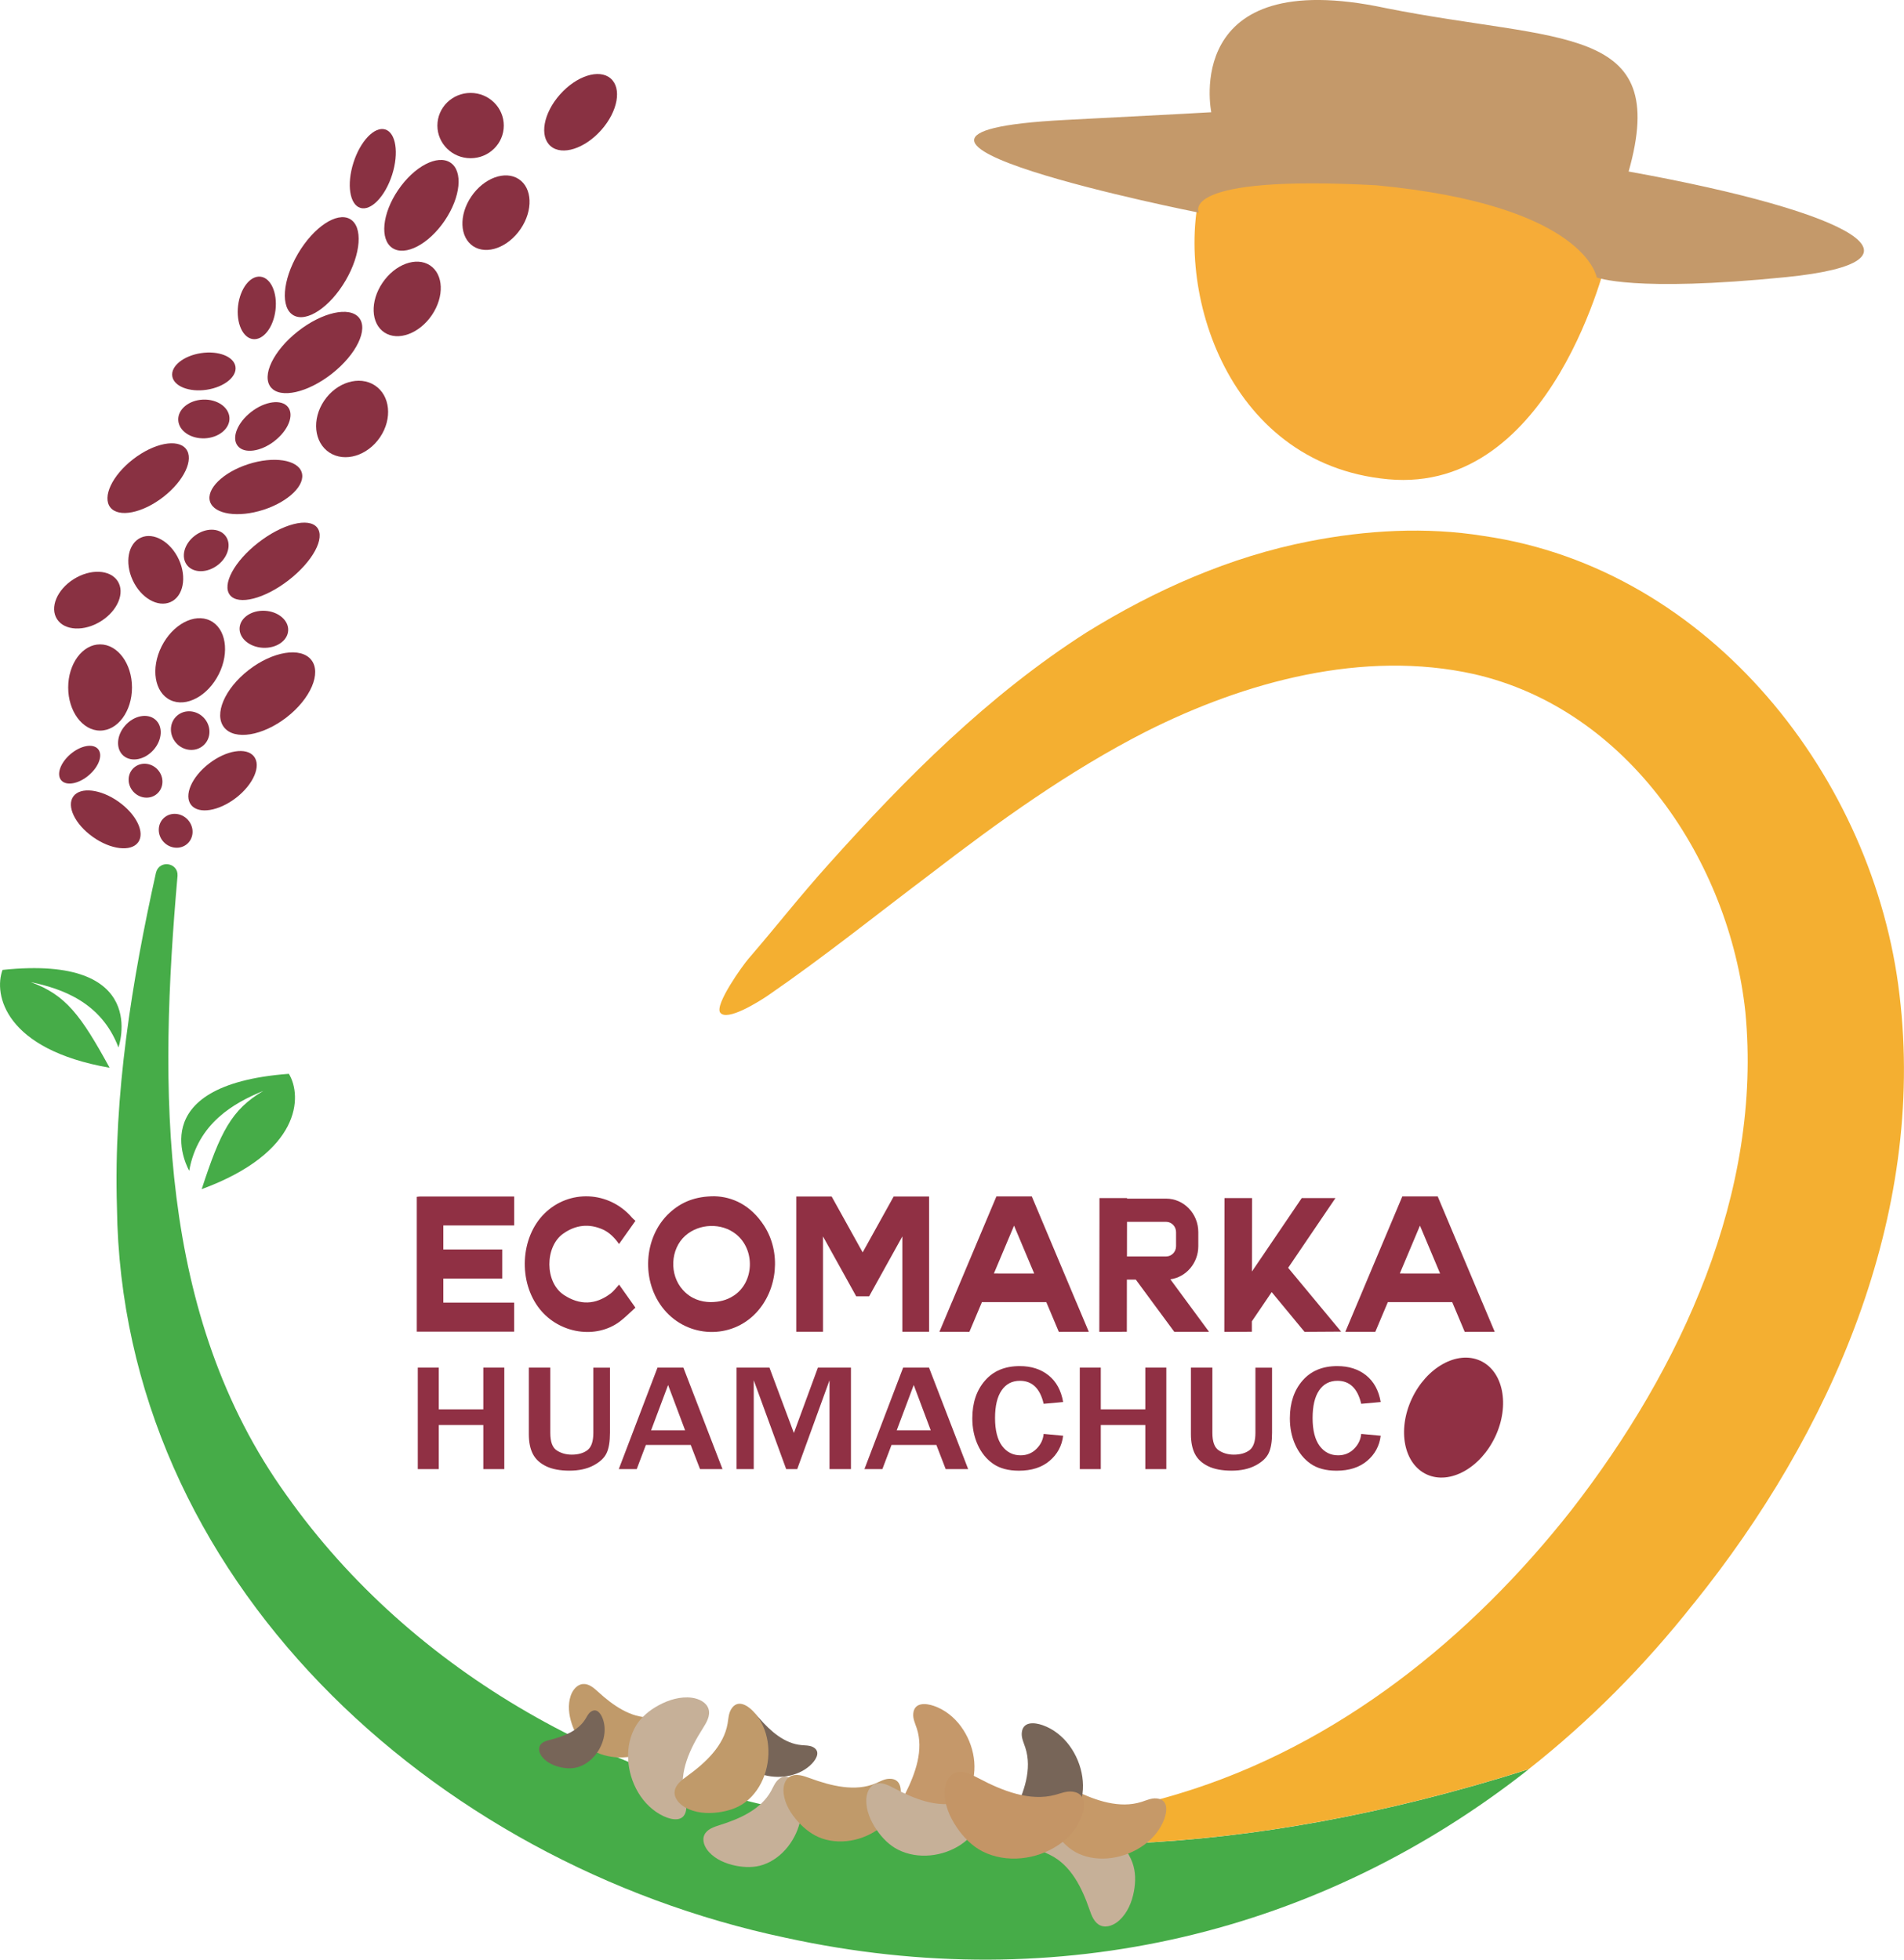
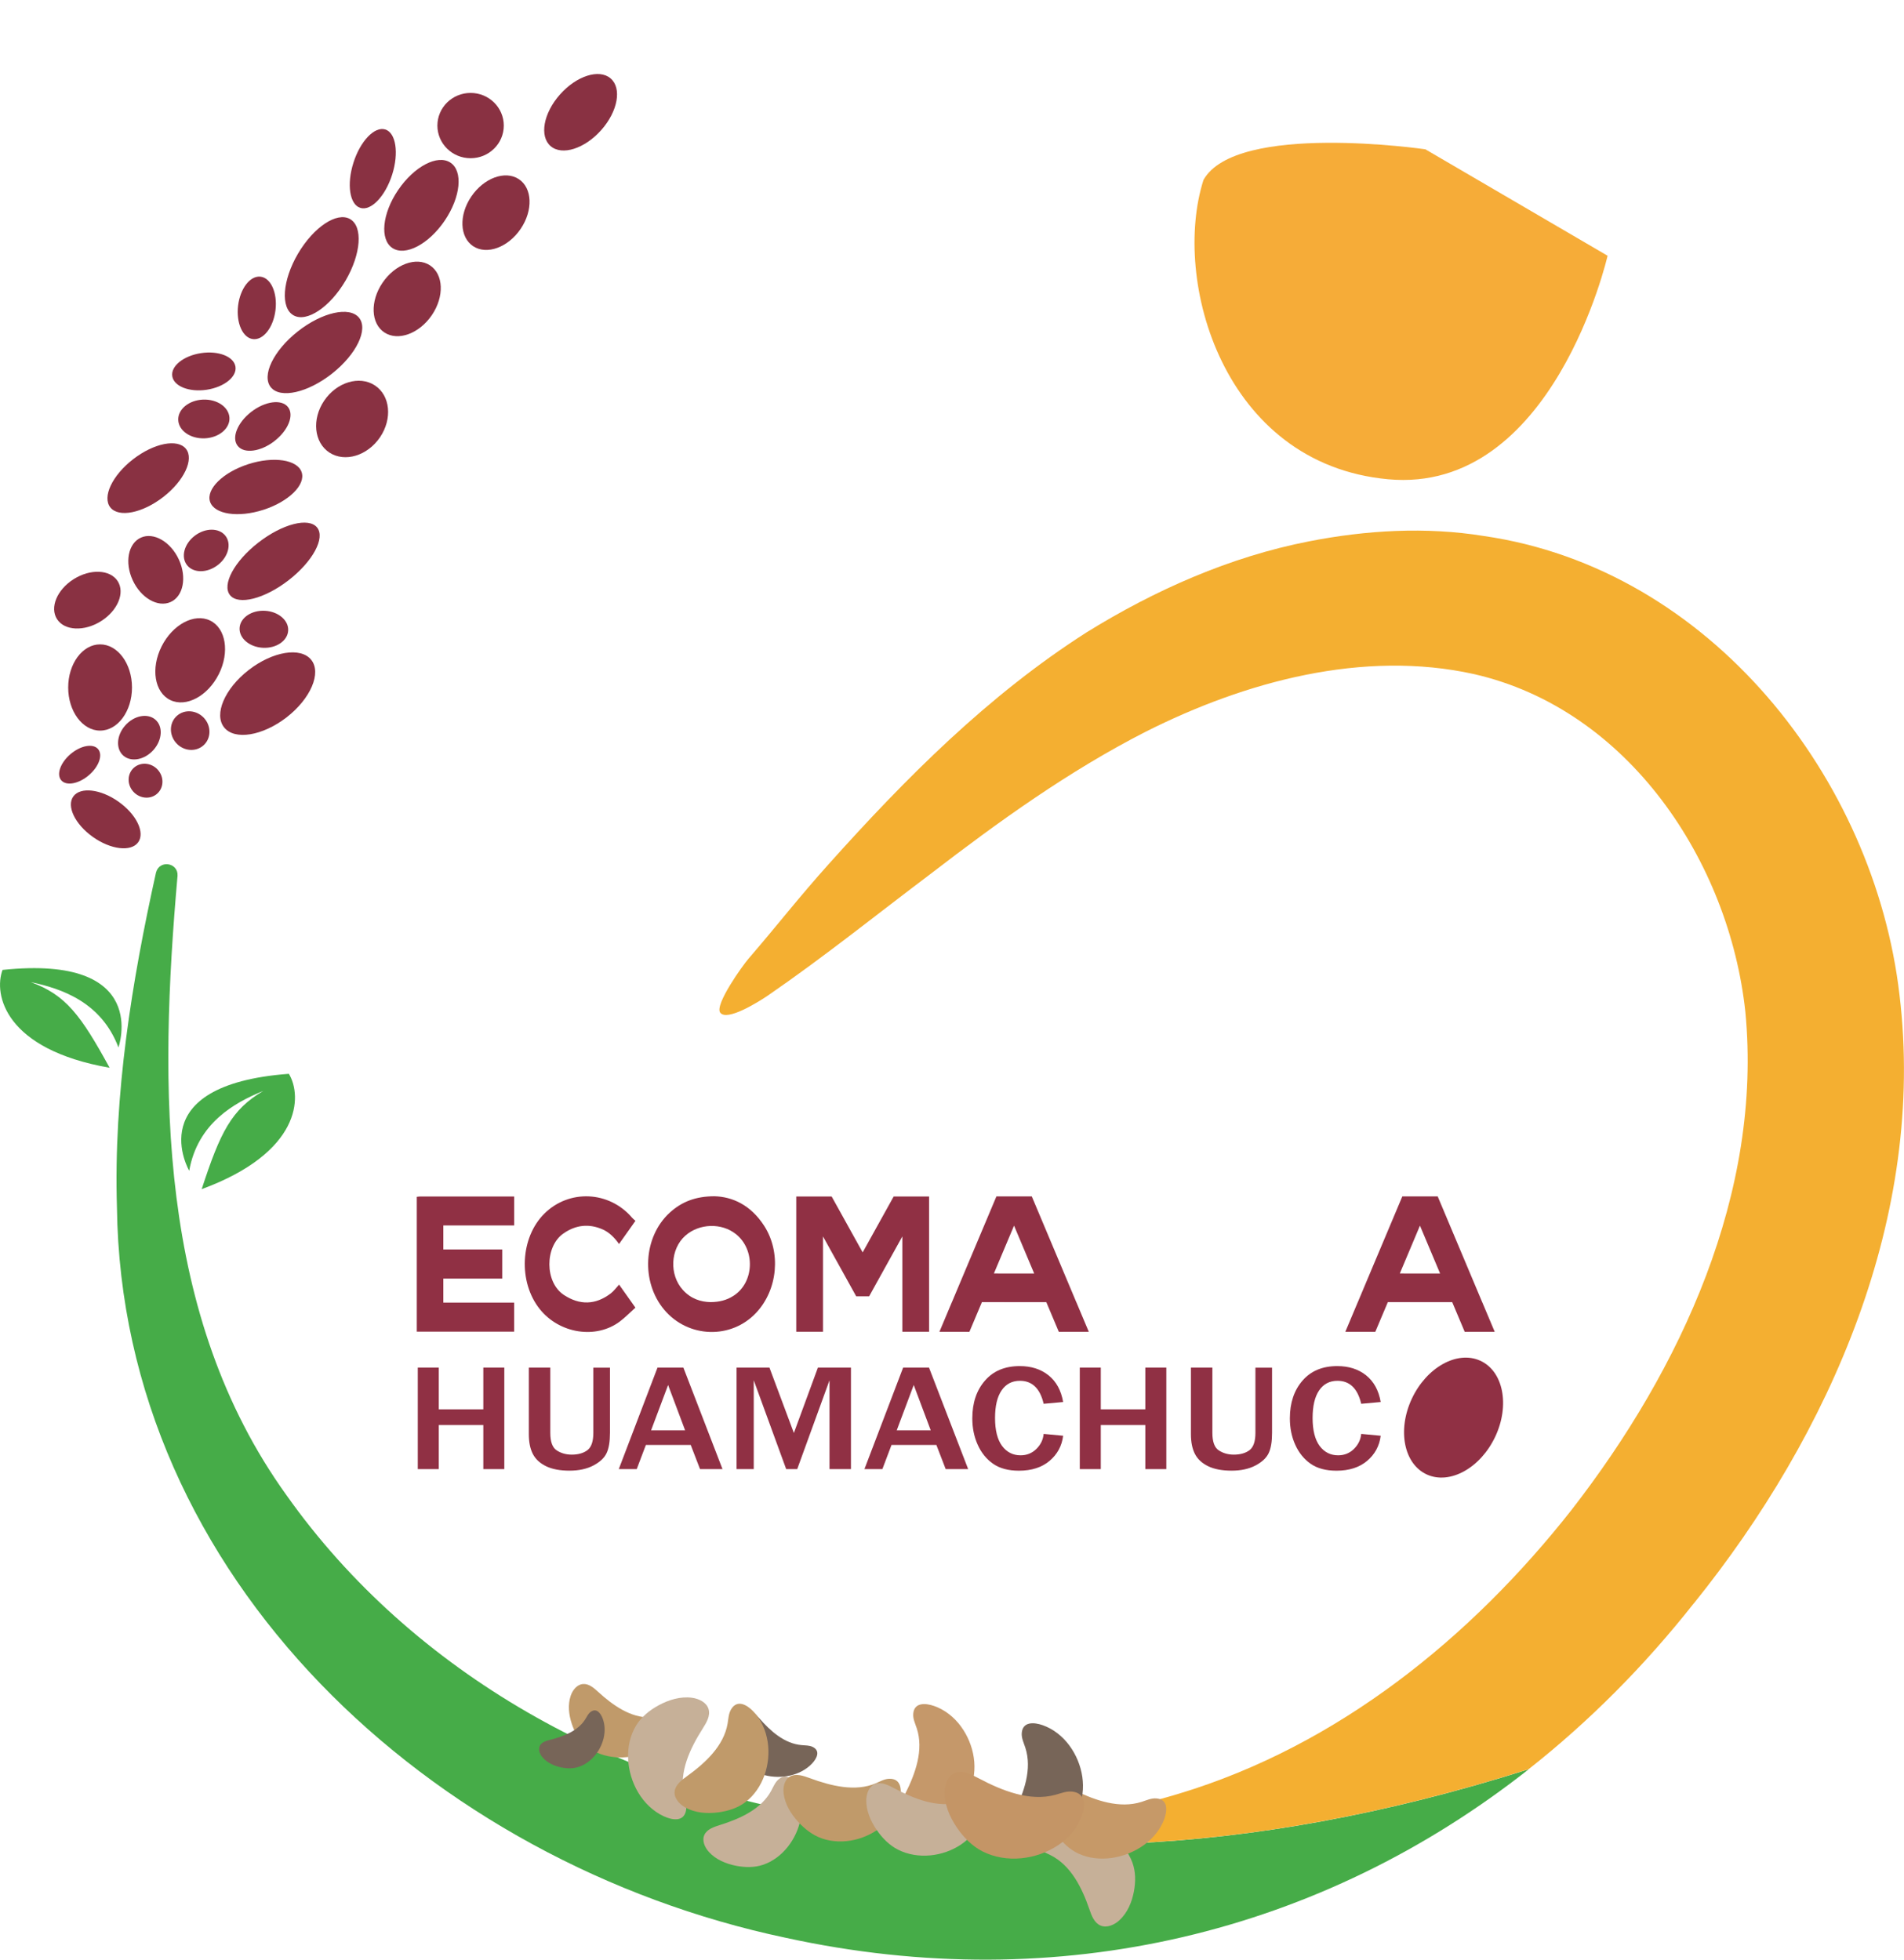
<svg xmlns="http://www.w3.org/2000/svg" width="102" height="105" viewBox="0 0 102 105" fill="none">
  <g clip-path="url(#clip0_120_2517)">
    <path d="M80.106 76.969C79.318 78.654 77.676 79.565 76.442 79.007C75.207 78.447 74.846 76.629 75.634 74.944C76.423 73.261 78.064 72.348 79.298 72.908C80.532 73.466 80.894 75.286 80.106 76.971" fill="#903044" />
    <path d="M27.017 78.717H25.892V76.355H23.506V78.717H22.381V73.279H23.506V75.514H25.892V73.279H27.017V78.717Z" fill="#903044" />
    <path d="M32.677 73.279V76.772C32.677 77.245 32.616 77.611 32.494 77.864C32.373 78.12 32.137 78.339 31.788 78.523C31.439 78.707 31.011 78.8 30.509 78.8C30.008 78.8 29.58 78.722 29.252 78.561C28.925 78.402 28.689 78.183 28.546 77.906C28.403 77.629 28.33 77.275 28.33 76.844V73.279H29.48V76.772C29.48 77.251 29.594 77.566 29.826 77.715C30.056 77.865 30.323 77.941 30.628 77.941C30.979 77.941 31.26 77.86 31.47 77.701C31.681 77.539 31.786 77.231 31.786 76.774V73.281H32.679L32.677 73.279Z" fill="#903044" />
    <path d="M38.706 78.717H37.502L37.003 77.422H34.601L34.11 78.717H33.149L35.223 73.279H36.61L38.706 78.717ZM36.702 76.638L35.791 74.21L34.88 76.638H36.702Z" fill="#903044" />
    <path d="M45.587 78.717H44.438V73.957L42.708 78.717H42.117L40.379 73.957V78.717H39.459V73.279H41.221L42.529 76.781L43.816 73.279H45.587V78.717Z" fill="#903044" />
    <path d="M51.866 78.717H50.662L50.163 77.422H47.76L47.27 78.717H46.309L48.382 73.279H49.769L51.866 78.717ZM49.861 76.638L48.95 74.21L48.039 76.638H49.861Z" fill="#903044" />
    <path d="M55.91 76.83L56.954 76.929C56.887 77.473 56.645 77.921 56.228 78.274C55.812 78.626 55.265 78.802 54.588 78.802C54.017 78.802 53.552 78.677 53.198 78.428C52.843 78.179 52.568 77.84 52.377 77.411C52.184 76.984 52.088 76.512 52.088 75.998C52.088 75.168 52.314 74.494 52.766 73.975C53.216 73.455 53.837 73.197 54.628 73.197C55.247 73.197 55.763 73.362 56.175 73.694C56.588 74.026 56.847 74.501 56.954 75.122L55.91 75.217C55.719 74.396 55.294 73.985 54.639 73.985C54.219 73.985 53.89 74.156 53.657 74.499C53.423 74.84 53.306 75.334 53.306 75.982C53.306 76.63 53.432 77.138 53.682 77.474C53.933 77.809 54.264 77.978 54.675 77.978C55.005 77.978 55.285 77.865 55.517 77.639C55.749 77.412 55.88 77.144 55.91 76.83Z" fill="#903044" />
    <path d="M62.482 78.717H61.356V76.355H58.971V78.717H57.846V73.279H58.971V75.514H61.356V73.279H62.482V78.717Z" fill="#903044" />
    <path d="M68.146 73.279V76.772C68.146 77.245 68.085 77.611 67.963 77.864C67.841 78.12 67.606 78.339 67.257 78.523C66.908 78.707 66.48 78.8 65.978 78.8C65.476 78.8 65.049 78.722 64.721 78.561C64.394 78.402 64.158 78.183 64.015 77.906C63.872 77.629 63.799 77.275 63.799 76.844V73.279H64.949V76.772C64.949 77.251 65.063 77.566 65.295 77.715C65.525 77.865 65.792 77.941 66.097 77.941C66.447 77.941 66.729 77.86 66.939 77.701C67.149 77.539 67.255 77.231 67.255 76.774V73.281H68.147L68.146 73.279Z" fill="#903044" />
    <path d="M72.922 76.83L73.966 76.929C73.899 77.473 73.657 77.921 73.24 78.274C72.823 78.626 72.277 78.802 71.599 78.802C71.029 78.802 70.564 78.677 70.209 78.428C69.855 78.179 69.58 77.84 69.388 77.411C69.195 76.984 69.1 76.512 69.1 75.998C69.1 75.168 69.326 74.494 69.777 73.975C70.228 73.455 70.849 73.197 71.639 73.197C72.258 73.197 72.775 73.362 73.187 73.694C73.6 74.026 73.859 74.501 73.966 75.122L72.922 75.217C72.73 74.396 72.306 73.985 71.651 73.985C71.23 73.985 70.901 74.156 70.668 74.499C70.435 74.84 70.318 75.334 70.318 75.982C70.318 76.63 70.444 77.138 70.694 77.474C70.944 77.809 71.276 77.978 71.686 77.978C72.017 77.978 72.297 77.865 72.529 77.639C72.76 77.412 72.892 77.144 72.922 76.83Z" fill="#903044" />
    <path d="M26.989 6.729C26.989 7.695 26.193 8.478 25.211 8.478C24.228 8.478 23.432 7.695 23.432 6.729C23.432 5.763 24.228 4.979 25.211 4.979C26.193 4.979 26.989 5.763 26.989 6.729Z" fill="#893142" />
    <path d="M23.826 11.819C22.97 13.084 21.716 13.743 21.026 13.292C20.336 12.84 20.47 11.448 21.327 10.184C22.183 8.92 23.436 8.26 24.127 8.712C24.817 9.163 24.682 10.555 23.826 11.819Z" fill="#893142" />
    <path d="M27.894 12.261C27.22 13.255 26.084 13.673 25.353 13.195C24.622 12.715 24.575 11.523 25.248 10.53C25.922 9.536 27.059 9.118 27.79 9.596C28.52 10.074 28.567 11.267 27.894 12.261Z" fill="#893142" />
    <path d="M23.137 16.882C22.464 17.876 21.327 18.294 20.596 17.816C19.865 17.338 19.818 16.144 20.492 15.151C21.165 14.157 22.302 13.739 23.033 14.217C23.763 14.695 23.811 15.888 23.137 16.882Z" fill="#893142" />
    <path d="M20.359 23.428C19.686 24.422 18.472 24.789 17.645 24.248C16.82 23.706 16.696 22.463 17.366 21.469C18.04 20.476 19.254 20.109 20.08 20.649C20.907 21.191 21.031 22.434 20.359 23.428Z" fill="#893142" />
    <path d="M32.214 6.964C31.328 7.966 30.112 8.356 29.5 7.831C28.887 7.307 29.108 6.069 29.995 5.067C30.882 4.064 32.096 3.675 32.709 4.199C33.323 4.724 33.101 5.961 32.214 6.964Z" fill="#893142" />
    <path d="M18.51 15.038C17.674 16.463 16.425 17.294 15.723 16.895C15.02 16.497 15.128 15.017 15.963 13.593C16.8 12.168 18.048 11.337 18.75 11.736C19.454 12.134 19.345 13.614 18.51 15.038Z" fill="#893142" />
    <path d="M17.792 20.015C16.488 21.044 15.019 21.375 14.51 20.752C14.001 20.129 14.647 18.79 15.951 17.759C17.256 16.73 18.724 16.4 19.233 17.023C19.742 17.646 19.096 18.984 17.792 20.015Z" fill="#893142" />
    <path d="M11.075 20.883C10.14 21.025 9.313 20.7 9.229 20.159C9.143 19.617 9.834 19.063 10.768 18.921C11.703 18.779 12.529 19.104 12.614 19.645C12.7 20.187 12.01 20.741 11.075 20.883Z" fill="#893142" />
    <path d="M14.115 27.315C12.761 27.752 11.479 27.56 11.254 26.885C11.029 26.21 11.944 25.308 13.3 24.871C14.654 24.433 15.935 24.628 16.16 25.301C16.386 25.976 15.469 26.878 14.115 27.315Z" fill="#893142" />
    <path d="M15.465 31.086C14.177 32.086 12.77 32.446 12.322 31.888C11.874 31.33 12.555 30.068 13.845 29.068C15.133 28.067 16.541 27.709 16.988 28.265C17.436 28.824 16.754 30.087 15.465 31.086Z" fill="#893142" />
    <path d="M15.357 38.433C14.068 39.432 12.57 39.677 12.008 38.977C11.446 38.278 12.035 36.898 13.323 35.899C14.612 34.899 16.112 34.654 16.672 35.354C17.235 36.053 16.645 37.433 15.357 38.433Z" fill="#893142" />
-     <path d="M12.653 42.743C11.725 43.463 10.645 43.638 10.242 43.134C9.837 42.63 10.262 41.637 11.19 40.919C12.117 40.199 13.198 40.023 13.601 40.526C14.006 41.03 13.581 42.023 12.653 42.743Z" fill="#893142" />
    <path d="M6.356 42.961C7.315 43.641 7.781 44.616 7.399 45.135C7.017 45.655 5.93 45.524 4.974 44.844C4.016 44.163 3.549 43.19 3.931 42.67C4.314 42.149 5.401 42.28 6.358 42.961" fill="#893142" />
    <path d="M8.747 26.629C7.63 27.496 6.36 27.748 5.913 27.191C5.465 26.633 6.008 25.478 7.125 24.611C8.242 23.743 9.512 23.491 9.96 24.048C10.407 24.605 9.864 25.761 8.747 26.629Z" fill="#893142" />
    <path d="M14.759 16.613C14.649 17.537 14.11 18.233 13.556 18.17C13.003 18.107 12.644 17.305 12.754 16.381C12.866 15.457 13.403 14.76 13.957 14.825C14.51 14.888 14.869 15.689 14.759 16.613Z" fill="#893142" />
    <path d="M14.706 23.631C13.964 24.207 13.081 24.325 12.737 23.895C12.391 23.465 12.713 22.649 13.456 22.071C14.198 21.494 15.081 21.376 15.425 21.807C15.77 22.237 15.448 23.052 14.706 23.629" fill="#893142" />
    <path d="M9.583 29.983C10.02 30.936 9.82 31.955 9.136 32.259C8.453 32.563 7.543 32.036 7.106 31.082C6.668 30.129 6.868 29.109 7.552 28.805C8.236 28.502 9.145 29.029 9.583 29.983Z" fill="#893142" />
    <path d="M5.413 33.282C4.516 33.847 3.462 33.8 3.058 33.179C2.653 32.557 3.051 31.597 3.947 31.032C4.844 30.466 5.896 30.513 6.302 31.134C6.707 31.756 6.31 32.716 5.413 33.282Z" fill="#893142" />
    <path d="M7.071 36.837C7.071 38.113 6.306 39.147 5.362 39.147C4.418 39.147 3.653 38.113 3.653 36.837C3.653 35.56 4.418 34.526 5.362 34.526C6.306 34.526 7.071 35.56 7.071 36.837Z" fill="#893142" />
    <path d="M11.722 36.121C11.133 37.298 9.97 37.919 9.124 37.51C8.277 37.101 8.067 35.816 8.655 34.639C9.244 33.462 10.406 32.84 11.254 33.249C12.101 33.658 12.311 34.944 11.723 36.121" fill="#893142" />
    <path d="M11.672 30.272C11.108 30.711 10.37 30.717 10.025 30.288C9.679 29.857 9.858 29.153 10.423 28.714C10.988 28.277 11.725 28.27 12.07 28.7C12.415 29.13 12.237 29.834 11.672 30.272Z" fill="#893142" />
    <path d="M14.082 34.709C13.364 34.671 12.805 34.197 12.835 33.649C12.865 33.102 13.473 32.688 14.191 32.726C14.909 32.764 15.468 33.238 15.438 33.786C15.408 34.333 14.801 34.747 14.084 34.709" fill="#893142" />
    <path d="M8.232 40.172C7.763 40.709 7.04 40.854 6.618 40.497C6.196 40.14 6.233 39.414 6.702 38.878C7.171 38.341 7.895 38.196 8.317 38.554C8.738 38.911 8.701 39.636 8.232 40.172Z" fill="#893142" />
    <path d="M4.764 41.533C4.223 41.999 3.56 42.124 3.286 41.815C3.011 41.504 3.229 40.877 3.771 40.411C4.313 39.947 4.975 39.821 5.249 40.131C5.524 40.441 5.306 41.068 4.764 41.533Z" fill="#893142" />
    <path d="M9.372 39.731C9.023 39.258 9.104 38.614 9.556 38.292C10.007 37.97 10.656 38.091 11.005 38.563C11.354 39.036 11.271 39.68 10.82 40.002C10.368 40.324 9.721 40.202 9.372 39.731Z" fill="#893142" />
-     <path d="M8.694 45.028C8.388 44.613 8.461 44.048 8.856 43.765C9.252 43.483 9.821 43.588 10.127 44.003C10.433 44.418 10.36 44.983 9.965 45.266C9.569 45.548 9.002 45.441 8.694 45.027" fill="#893142" />
    <path d="M7.08 42.343C6.774 41.929 6.847 41.363 7.242 41.081C7.638 40.798 8.207 40.903 8.513 41.318C8.819 41.733 8.746 42.298 8.351 42.581C7.955 42.864 7.387 42.757 7.08 42.342" fill="#893142" />
    <path d="M10.964 23.486C10.206 23.517 9.573 23.078 9.549 22.505C9.524 21.932 10.118 21.442 10.877 21.411C11.635 21.381 12.268 21.819 12.293 22.393C12.317 22.965 11.722 23.455 10.964 23.487" fill="#893142" />
    <path d="M21.009 9.357C20.64 10.517 19.878 11.316 19.304 11.139C18.731 10.963 18.565 9.88 18.934 8.719C19.301 7.559 20.065 6.76 20.638 6.937C21.21 7.113 21.378 8.196 21.009 9.357Z" fill="#893142" />
    <path d="M10.137 62.733C10.137 62.733 7.467 58.138 15.476 57.536C16.199 58.74 16.143 61.748 10.804 63.717C11.805 60.654 12.395 59.459 14.105 58.453C12.541 59.09 10.588 60.183 10.136 62.733" fill="#46AC48" />
    <path d="M6.345 56.125C6.345 56.125 8.121 51.13 0.136 51.969C-0.353 53.283 0.257 56.23 5.872 57.212C4.322 54.378 3.519 53.308 1.652 52.624C3.308 52.97 5.43 53.697 6.346 56.123" fill="#46AC48" />
    <path d="M86.121 13.702C86.121 13.702 83.201 26.501 74.358 25.679C65.514 24.86 62.762 15.014 64.472 9.641C66.224 6.524 76.36 8 76.36 8L86.119 13.702H86.121Z" fill="#F6AC38" />
-     <path d="M64.89 6.014C64.89 6.014 63.249 -1.913 74.233 0.433C83.577 2.298 89.5 1.232 87.248 9.19C99.512 11.405 103.849 14.03 95.674 14.85C87.498 15.671 85.537 14.864 85.537 14.864C85.537 14.864 84.954 10.994 73.733 9.928C63.055 9.354 64.222 11.393 64.222 11.393C64.222 11.393 42.866 7.166 57.047 6.428C63.471 6.1 64.89 6.014 64.89 6.014Z" fill="#C4996A" />
    <path d="M44.851 97.433C33.184 95.807 22.107 89.671 15.35 80.118C8.408 70.472 8.513 58.278 9.511 46.923C9.553 46.219 8.539 46.054 8.357 46.753C7.066 52.572 6.077 58.64 6.265 64.697C6.513 84.549 23.117 99.818 42.079 103.826C56.806 107.045 70.826 103.525 81.897 94.798C66.131 99.802 53.82 99.479 44.854 97.433" fill="#46AC48" />
    <path d="M90.736 85.919C98.084 76.802 103.182 65.143 101.759 53.308C100.413 41.729 91.637 30.472 79.482 28.718C76.389 28.218 73.186 28.405 70.121 29.007C65.884 29.834 61.866 31.619 58.226 33.872C52.931 37.253 48.538 41.678 44.408 46.285C42.799 48.077 41.671 49.543 40.11 51.355C39.782 51.729 38.279 53.832 38.58 54.254C38.935 54.754 40.663 53.668 41.172 53.318C44.171 51.252 46.968 48.999 49.852 46.825C53.519 44.003 57.273 41.303 61.374 39.208C66.716 36.514 73.026 34.802 78.965 36.119C87.254 38.012 92.644 46.187 93.502 54.223C94.427 63.889 90.067 73.331 84.194 80.898C78.809 87.748 71.673 93.534 63.177 96.101C57.264 97.894 50.975 98.285 44.849 97.43C53.815 99.476 66.127 99.8 81.892 94.795C85.106 92.261 88.072 89.291 90.734 85.916" fill="#F4AF31" />
    <path d="M57.872 97.682C59.088 97.87 60.251 98.672 60.662 99.793C60.843 100.281 60.843 100.821 60.748 101.332C60.641 101.913 60.404 102.488 59.966 102.891C59.697 103.138 59.301 103.315 58.962 103.175C58.623 103.034 58.479 102.649 58.361 102.306C57.965 101.154 57.38 99.956 56.279 99.402C56.036 99.279 55.763 99.185 55.586 98.983C55.17 98.507 55.636 98.112 56.078 97.907C56.63 97.65 57.258 97.586 57.874 97.682" fill="#C6B098" />
    <path d="M61.264 98.87C60.269 99.583 58.872 99.823 57.775 99.319C57.296 99.098 56.909 98.717 56.607 98.289C56.265 97.804 56.019 97.232 56.039 96.644C56.052 96.281 56.204 95.88 56.545 95.744C56.886 95.606 57.265 95.779 57.595 95.941C58.703 96.48 59.979 96.92 61.154 96.547C61.415 96.464 61.675 96.34 61.947 96.361C62.581 96.408 62.537 97.011 62.373 97.464C62.167 98.029 61.768 98.511 61.264 98.871" fill="#C69968" />
    <path d="M57.289 93.528C58.014 94.507 58.258 95.88 57.745 96.959C57.52 97.43 57.133 97.811 56.698 98.108C56.205 98.444 55.623 98.686 55.025 98.666C54.656 98.654 54.248 98.505 54.11 98.168C53.971 97.834 54.147 97.461 54.31 97.136C54.858 96.046 55.305 94.792 54.926 93.636C54.842 93.38 54.716 93.124 54.737 92.857C54.785 92.233 55.398 92.276 55.859 92.438C56.434 92.641 56.924 93.033 57.29 93.528" fill="#776558" />
    <path d="M51.475 92.5C52.2 93.479 52.445 94.853 51.931 95.931C51.707 96.402 51.319 96.783 50.884 97.08C50.391 97.416 49.809 97.658 49.211 97.638C48.842 97.626 48.435 97.477 48.296 97.141C48.156 96.806 48.332 96.433 48.496 96.108C49.044 95.018 49.492 93.764 49.113 92.608C49.028 92.352 48.902 92.096 48.924 91.829C48.971 91.205 49.584 91.248 50.045 91.41C50.62 91.612 51.11 92.005 51.477 92.5" fill="#C5986A" />
    <path d="M34.354 93.981C33.348 94.331 32.126 94.19 31.342 93.503C30.999 93.203 30.773 92.791 30.631 92.362C30.47 91.876 30.41 91.341 30.574 90.858C30.676 90.559 30.903 90.264 31.222 90.233C31.539 90.202 31.811 90.438 32.044 90.652C32.829 91.369 33.777 92.047 34.848 92.023C35.086 92.018 35.332 91.978 35.553 92.061C36.07 92.255 35.881 92.746 35.629 93.082C35.316 93.501 34.863 93.803 34.354 93.981Z" fill="#C09A6A" />
    <path d="M32.336 93.138C32.166 93.85 31.622 94.502 30.918 94.697C30.61 94.781 30.28 94.757 29.969 94.678C29.619 94.59 29.277 94.422 29.05 94.144C28.91 93.974 28.821 93.732 28.923 93.535C29.024 93.341 29.267 93.273 29.482 93.219C30.205 93.036 30.966 92.743 31.355 92.116C31.441 91.977 31.511 91.821 31.643 91.724C31.953 91.499 32.175 91.793 32.28 92.064C32.413 92.403 32.422 92.778 32.336 93.138Z" fill="#776558" />
    <path d="M42.895 97.429C42.698 98.526 41.927 99.565 40.872 99.919C40.41 100.074 39.905 100.064 39.427 99.97C38.885 99.863 38.35 99.638 37.981 99.234C37.754 98.986 37.595 98.624 37.733 98.319C37.87 98.014 38.235 97.89 38.558 97.79C39.642 97.451 40.776 96.942 41.312 95.955C41.431 95.737 41.524 95.493 41.717 95.334C42.169 94.965 42.53 95.394 42.716 95.798C42.948 96.302 42.995 96.872 42.895 97.427" fill="#C6B098" />
    <path d="M42.33 95.135C41.437 95.339 40.403 95.104 39.799 94.442C39.535 94.154 39.382 93.78 39.301 93.398C39.21 92.968 39.211 92.504 39.399 92.105C39.514 91.86 39.738 91.628 40.014 91.632C40.288 91.636 40.497 91.864 40.677 92.068C41.278 92.756 42.024 93.425 42.942 93.505C43.145 93.524 43.361 93.514 43.543 93.605C43.966 93.819 43.756 94.221 43.509 94.486C43.2 94.816 42.782 95.031 42.329 95.135" fill="#776558" />
    <path d="M34.189 96.045C33.544 94.962 33.434 93.517 34.077 92.455C34.359 91.991 34.8 91.636 35.279 91.375C35.822 91.078 36.45 90.887 37.066 90.967C37.445 91.018 37.85 91.213 37.959 91.575C38.067 91.935 37.846 92.302 37.644 92.62C36.965 93.69 36.37 94.94 36.64 96.172C36.7 96.444 36.803 96.72 36.754 96.996C36.64 97.637 36.011 97.529 35.552 97.315C34.98 97.048 34.515 96.592 34.188 96.044" fill="#C6B098" />
    <path d="M41.124 93.318C41.31 94.511 40.885 95.84 39.927 96.565C39.508 96.882 38.986 97.045 38.463 97.111C37.869 97.187 37.24 97.139 36.719 96.851C36.399 96.674 36.107 96.357 36.14 95.997C36.175 95.639 36.504 95.387 36.8 95.173C37.792 94.456 38.776 93.546 38.979 92.349C39.023 92.085 39.032 91.802 39.175 91.573C39.508 91.04 40.031 91.356 40.364 91.708C40.779 92.147 41.029 92.716 41.124 93.32" fill="#C09A6A" />
    <path d="M47.342 97.779C46.481 98.547 45.164 98.898 44.033 98.506C43.539 98.336 43.11 98.001 42.758 97.617C42.361 97.181 42.042 96.653 41.979 96.084C41.941 95.736 42.031 95.338 42.342 95.177C42.653 95.017 43.043 95.151 43.385 95.276C44.53 95.699 45.826 96.014 46.91 95.554C47.15 95.453 47.383 95.312 47.649 95.308C48.27 95.298 48.311 95.882 48.217 96.331C48.098 96.89 47.779 97.388 47.344 97.776" fill="#C09A6A" />
    <path d="M51.486 98.831C50.526 99.476 49.173 99.648 48.106 99.106C47.64 98.87 47.263 98.482 46.968 98.055C46.635 97.569 46.392 97.003 46.409 96.432C46.419 96.08 46.565 95.699 46.894 95.582C47.224 95.466 47.592 95.65 47.912 95.821C48.989 96.395 50.227 96.88 51.364 96.571C51.616 96.503 51.866 96.395 52.13 96.426C52.747 96.501 52.707 97.084 52.55 97.516C52.354 98.056 51.969 98.503 51.483 98.831" fill="#C6B098" />
    <path d="M56.677 98.872C55.53 99.644 53.911 99.847 52.636 99.201C52.079 98.918 51.627 98.454 51.274 97.942C50.875 97.361 50.586 96.685 50.606 96.001C50.618 95.582 50.792 95.127 51.187 94.986C51.58 94.847 52.022 95.068 52.405 95.272C53.692 95.956 55.174 96.539 56.534 96.169C56.836 96.087 57.135 95.959 57.452 95.997C58.188 96.086 58.141 96.783 57.954 97.301C57.721 97.946 57.26 98.482 56.68 98.873" fill="#C49566" />
    <path d="M47.875 64.11L46.214 67.104L44.553 64.11H42.657V71.357H44.089V66.249L45.389 68.593L45.868 69.458H46.561L47.04 68.593L48.34 66.249V71.357H49.772V64.11H47.875Z" fill="#903044" />
    <path d="M57.66 69.775L57.015 68.241L55.275 64.106H53.379L51.641 68.234L50.998 69.765H50.996L50.327 71.358L51.932 71.361L52.604 69.768L56.053 69.772L56.722 71.361L58.328 71.358L57.662 69.776L57.66 69.775ZM53.244 68.235L54.324 65.671L55.404 68.238L53.243 68.235H53.244Z" fill="#903044" />
    <path d="M79.405 69.775L78.76 68.241L77.02 64.106H75.124L73.386 68.234L72.743 69.765H72.742L72.072 71.358L73.677 71.361L74.349 69.768L77.798 69.772L78.467 71.361L80.073 71.358L79.407 69.776L79.405 69.775ZM74.99 68.235L76.069 65.671L77.149 68.238L74.988 68.235H74.99Z" fill="#903044" />
-     <path d="M71.845 71.35L69.886 71.362L68.126 69.232L67.063 70.8V71.357L65.589 71.362L65.595 66.166V65.752L65.597 64.195H67.073L67.072 65.594L67.069 67.952V68.13L67.135 68.031L68.016 66.732L69.736 64.195H71.542L69.008 67.931L71.845 71.35Z" fill="#903044" />
-     <path d="M62.698 68.547C63.542 68.432 64.195 67.678 64.195 66.77V66.019C64.195 65.03 63.422 64.224 62.472 64.224H60.377V64.195H58.9V65.527L58.899 65.916L58.892 71.362L60.366 71.357L60.369 68.563H60.846L62.908 71.36H64.77L62.697 68.546L62.698 68.547ZM60.373 67.322L60.376 65.468H62.472C62.764 65.468 63.003 65.716 63.003 66.02V66.771C63.003 67.076 62.764 67.322 62.472 67.322H60.372H60.373Z" fill="#903044" />
    <path d="M22.328 64.127C22.391 64.121 22.454 64.11 22.515 64.11C24.121 64.11 25.727 64.11 27.333 64.11C27.4 64.11 27.469 64.11 27.546 64.11V65.66H23.75V66.947H26.906V68.509H23.75V69.794H27.545V71.352H22.328V64.127Z" fill="#903044" />
    <path d="M38.269 64.097C39.237 64.121 40.215 64.565 40.933 65.674C41.854 67.097 41.668 69.093 40.519 70.329C39.175 71.776 36.861 71.703 35.579 70.173C34.327 68.68 34.462 66.279 35.87 64.984C36.535 64.374 37.289 64.101 38.267 64.097H38.269ZM38.06 69.769C38.529 69.766 38.926 69.669 39.297 69.43C40.405 68.719 40.475 66.964 39.427 66.127C38.656 65.511 37.461 65.548 36.714 66.209C35.908 66.923 35.843 68.303 36.583 69.118C37.019 69.599 37.548 69.757 38.06 69.769Z" fill="#903044" />
    <path d="M34.042 65.413C33.731 65.852 33.453 66.247 33.162 66.657C32.915 66.302 32.632 66.029 32.288 65.875C31.558 65.552 30.843 65.625 30.171 66.1C29.18 66.802 29.177 68.709 30.208 69.385C31.049 69.938 31.902 69.931 32.725 69.298C32.885 69.174 33.015 68.992 33.165 68.83C33.444 69.224 33.726 69.62 34.04 70.065C33.757 70.319 33.495 70.588 33.208 70.806C31.927 71.77 29.968 71.461 28.915 70.142C27.755 68.686 27.868 66.313 29.16 65.03C30.489 63.71 32.63 63.808 33.859 65.244C33.911 65.305 33.974 65.351 34.042 65.413Z" fill="#903044" />
  </g>
  <defs>
    <clipPath id="clip0_120_2517">
      <rect width="102" height="105" fill="white" />
    </clipPath>
  </defs>
</svg>